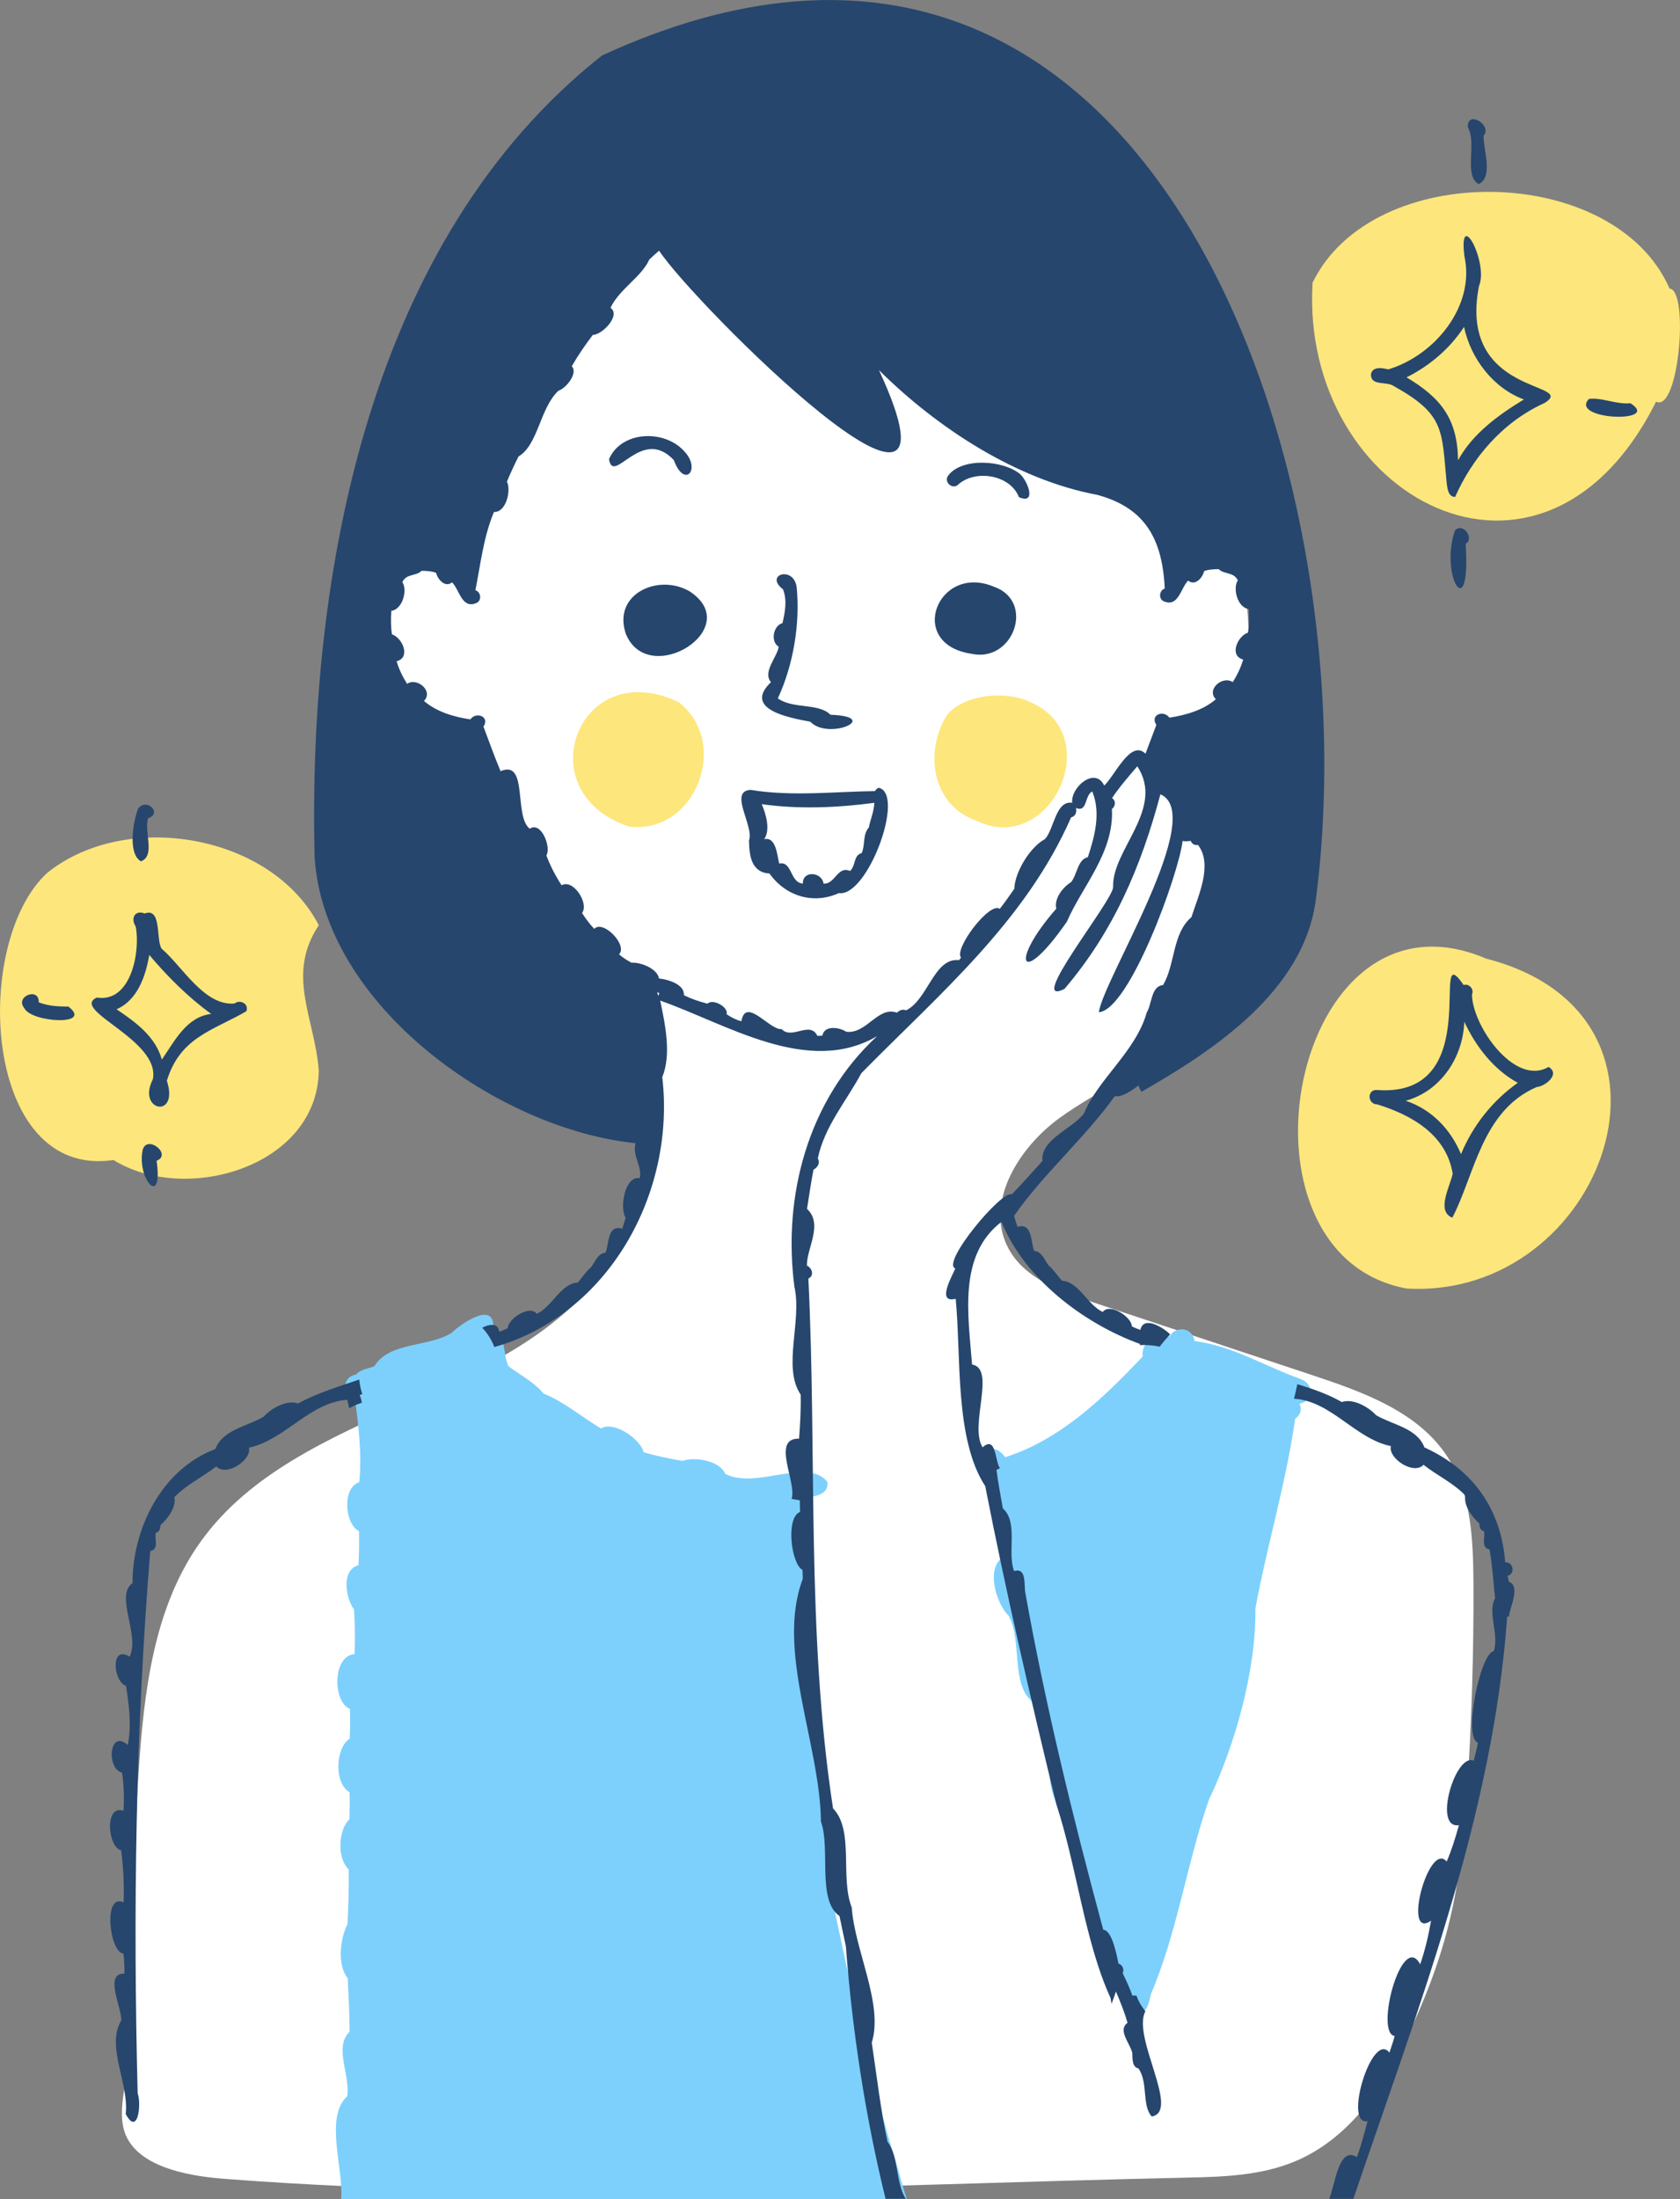
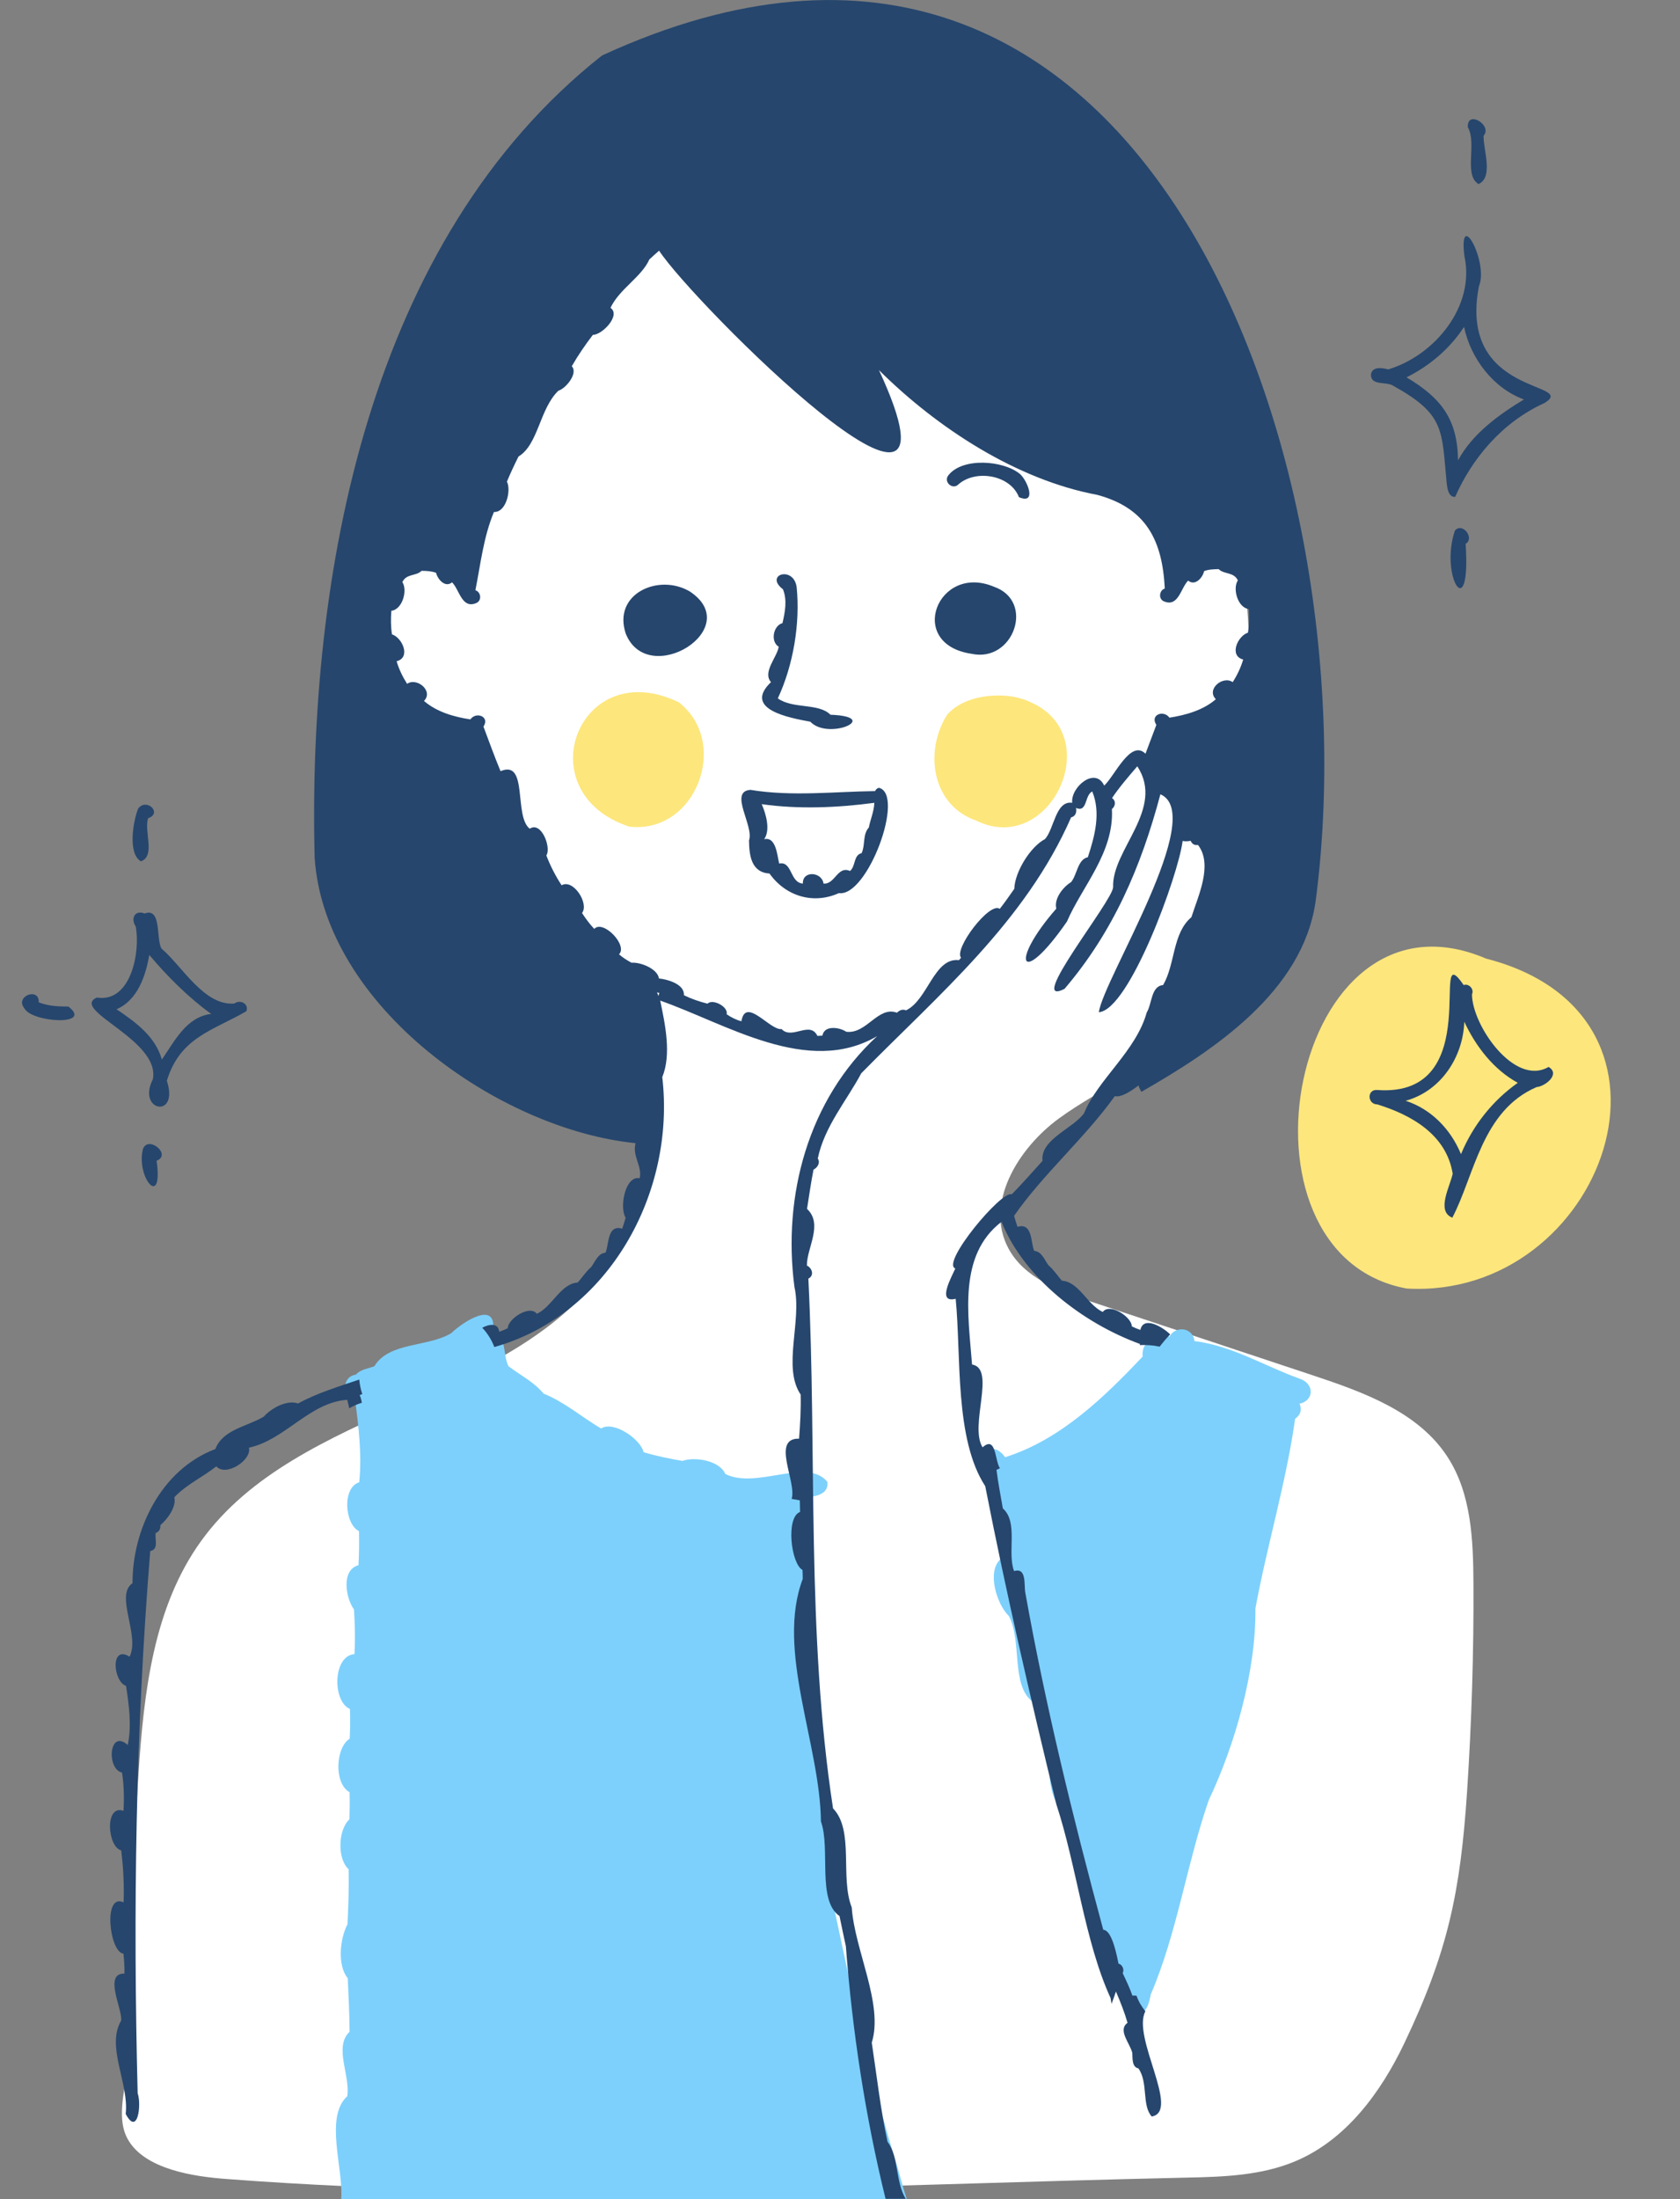
<svg xmlns="http://www.w3.org/2000/svg" version="1.1" id="レイヤー_1" x="0px" y="0px" viewBox="0 0 137.54 180.03" style="enable-background:new 0 0 137.54 180.03;" xml:space="preserve">
  <rect x="0" y="0" width="137.54" height="180.03" fill="#808080" stroke="none" />
  <style type="text/css">
	.st0{fill:#FFFFFF;}
	.st1{fill:#FDE67C;}
	.st2{fill:#7DD0FC;}
	.st3{fill:#26466D;}
</style>
  <g>
    <path class="st0" d="M11.34,145.17c0.44-6.63,1.22-13.6,5.11-19c7.98-11.09,25.82-11.42,33.41-22.78   c5.22-7.82,3.68-14.96-0.51-23.38c-4.2-8.42-10.68-11.93-15.58-19.96c-0.33-0.54-5.6-8.15-5.51-8.77c0.28-2.07,1.3-4.69,3.37-4.95   c1.96-0.25,3.33-2.15,3.82-4.07c0.49-1.92,0.34-0.4,0.61-2.36c0.93-6.75,13.95-22.6,20.46-24.59s13.53,9.3,20.26,10.36   c3.87,0.61,7.82,1.38,11.18,3.4c3.29,1.97,5.8,5,8.23,7.97c1.61,1.97,3.25,3.96,4.31,6.28c1.52,3.3,1.79,7.03,1.75,10.66   c-0.07,6.67-1.08,13.29-2.09,19.88c-0.56,3.66-1.19,7.49-3.46,10.41c-2.54,3.28-6.66,4.84-10.01,7.29s-6.09,6.95-4.14,10.62   c1.3,2.44,4.17,3.51,6.79,4.38c6.05,2.01,12.1,4.02,18.15,6.03c4.16,1.38,8.64,3,11.02,6.68c1.95,3,2.1,6.78,2.12,10.35   c0.03,5.68-0.15,11.36-0.52,17.02c-0.55,8.26-1.57,13.13-5.13,20.6c-1.93,4.06-4.79,7.94-8.93,9.68c-2.75,1.16-5.82,1.28-8.81,1.34   c-26.28,0.58-52.55,2.11-78.76,0.11c-2.52-0.19-6.67-0.76-8.04-3.29c-1.03-1.89-0.02-4.57,0.1-6.63   C10.96,160.71,10.82,152.93,11.34,145.17z" />
    <g>
      <g>
-         <path class="st1" d="M26.1,75.74c-3.86-7.45-15.73-9.49-22.22-4.3c-6.25,5.72-5.29,25.13,5.41,23.52     c5.94,3.68,16.7,0.54,16.81-7.33C25.75,83.27,23.4,79.8,26.1,75.74z" />
        <path class="st1" d="M121.66,78.47c-15.97-6.82-21.73,24.21-6.5,27.01C131.27,106.42,139.84,83.14,121.66,78.47z" />
-         <path class="st1" d="M136.69,23.63c-4.51-10.32-24.3-10.64-29.23-0.49c-1.06,17.55,18.81,28.37,28.12,9.74     C137.46,33.8,138.29,23.73,136.69,23.63z" />
        <path class="st2" d="M106.43,112.87c-2.92-1.04-5.5-2.69-8.64-3.09c-0.13-1.14-1.58-1.28-2.06-0.34l0,0l0,0l0,0l0,0l0,0l0,0     c-0.52-0.62-1.59-0.36-1.75,0.43l0,0l0,0l0,0l0,0c-0.35,0.25-0.49,0.74-0.43,1.18c-3.12,3.29-6.7,6.8-11.26,8.24     c-1.5-2.05-2.81,1.19-1.44,2.27c0.42,2.01,0.81,4.02,1.09,6.05l0,0l0,0c-1.19,1.02-0.33,3.73,0.65,4.67     c1.11,2.06,0.14,5.7,1.98,7.05c0.44,1.77,0.98,3.52,1.4,5.29c-0.14,1.24,0.21,2.91,1.11,3.82c0.65,1.78,1.22,3.58,1.74,5.41     c0.38,1.28,4.33,15.31,5.39,9.42l0,0l0,0c2.16-5.02,2.94-10.68,4.75-15.91c2.17-4.56,3.88-10.62,3.82-15.69l0,0l0,0     c0.96-5.21,2.51-10.27,3.25-15.53c0.47-0.32,0.56-0.76,0.37-1.21l0,0c0-0.01-0.01-0.02-0.01-0.02     C107.57,114.67,107.64,113.29,106.43,112.87z" />
        <path class="st2" d="M73.5,177.49c-2.45-7.84-4.05-15.89-5.77-23.91l0,0c0.58-2.96-0.37-5.95-0.47-8.92     c-0.03-1.38-0.02-3.07-0.8-4.18c-0.16-0.59-0.4-1.15-0.77-1.62l0,0l0,0c0.1-0.33,0.23-0.7,0.27-1.04     c0.94-1.08,0.7-3.44,0.14-4.71c-0.04-3.01-0.02-6.03-0.15-9.04l0,0l0,0c0.42-0.45,0.28-1.06-0.14-1.45l0,0l0,0     c0.81-0.12,2.05-0.2,1.93-1.31c-1.66-2.04-5.82,0.64-8.36-0.65c-0.47-1.1-2.48-1.43-3.51-1.07c-1.07-0.18-2.14-0.4-3.18-0.71     c-0.23-1.06-2.46-2.61-3.48-1.94c-1.59-0.94-2.98-2.16-4.71-2.86c-0.78-0.95-1.9-1.5-2.87-2.24c-0.47-0.91-0.12-2.46-1.28-2.83     l0,0l0,0c0.4-2.67-2.45-0.8-3.4,0.12c-1.89,1.16-5.1,0.71-6.3,2.71c-0.51,0.2-1.14,0.26-1.52,0.69     c-1.17,0.18-1.12,1.75-0.07,1.99c0.3,2.26,0.58,4.54,0.35,6.82c-1.43,0.45-1.18,3.44-0.02,4c0.02,0.93,0.01,1.86-0.04,2.79     c-1.44,0.38-1.05,2.7-0.37,3.62c0.08,1.2,0.11,2.44,0.04,3.66c-1.78,0.12-1.82,3.87-0.37,4.49c0.03,0.81,0.02,1.62-0.02,2.43     c-1.17,0.73-1.3,3.67-0.01,4.38c0.02,0.74,0.01,1.48-0.01,2.22c-0.93,0.85-1.02,3.21-0.07,4.09c0.04,1.5-0.02,3-0.09,4.5     c-0.61,1.16-0.86,3.35,0.02,4.42c0.07,1.46,0.14,2.92,0.15,4.38c-1.31,1.24,0.08,3.62-0.19,5.28c-1.89,1.72-0.28,5.98-0.5,8.43     h46.31C73.96,179.17,73.73,178.34,73.5,177.49z" />
        <path class="st1" d="M55.59,57.5c-8.2-3.99-12.56,7.37-4.07,10.17C56.97,68.29,59.8,60.82,55.59,57.5z" />
        <path class="st1" d="M84.34,57.47c-1.93-0.95-5.39-0.67-6.82,1.07c-1.88,3.03-1.21,7.39,2.41,8.64     C85.99,70.14,90.65,60.18,84.34,57.47z" />
      </g>
      <g>
        <path class="st3" d="M56.46,48.41c-2.55-1.49-6.32,0.2-5.23,3.46C53.05,56.41,61.08,51.45,56.46,48.41z" />
        <path class="st3" d="M66.34,59.08c1.49,1.57,5.91-0.41,1.65-0.57c-0.97-0.98-3.07-0.45-4.31-1.34c1.27-2.73,1.84-6.13,1.54-9.12     c-0.26-1.77-2.67-1-1.12,0.19c0.36,0.88,0.17,1.87-0.04,2.77c-0.76,0.2-1,1.52-0.31,1.93c-0.11,0.84-1.35,2.07-0.63,2.9     C60.78,58.08,64.67,58.77,66.34,59.08z" />
        <path class="st3" d="M81.37,48.03c-4.61-1.94-7.21,4.7-1.83,5.49C82.98,54.27,84.77,49.21,81.37,48.03z" />
        <path class="st3" d="M71.95,64.49c-0.17,0.05-0.25,0.15-0.31,0.27c-3.29,0.04-6.82,0.46-10.2-0.1c-1.81,0.12,0.31,2.96-0.12,4.14     c0.02,1.22,0.17,2.61,1.68,2.71c1.32,1.86,3.59,2.55,5.68,1.6C71.02,73.46,74.14,65.01,71.95,64.49z M71.13,67.74     c-0.52,0.57-0.28,1.44-0.59,2.1c-0.68,0.16-0.47,1.06-0.95,1.46c-1.02-0.46-1.23,1.12-2.17,1.03c-0.13-0.97-1.73-1.09-1.69,0     c-1.07-0.07-0.86-1.86-1.94-1.64c-0.16-0.64-0.25-2.23-1.23-1.99c0.53-0.75,0.15-2.08-0.2-2.87c3.05,0.43,6.22,0.29,9.22-0.11     C71.56,66.41,71.26,67.07,71.13,67.74z" />
-         <path class="st3" d="M55.17,37.67c0.86,2.37,2.29,0.74,0.81-0.77c-1.63-1.76-5.1-1.63-6.12,0.68     C50.2,39.81,52.51,34.81,55.17,37.67z" />
        <path class="st3" d="M83.49,38.79c-1.36-1.11-4.68-1.36-5.84,0.11c-0.45,0.55,0.36,1.26,0.84,0.73c1.42-1.22,4.23-0.75,4.93,1.07     C84.93,41.34,84.1,39.3,83.49,38.79z" />
        <path class="st3" d="M12.51,88.36c-1.33,2.61,2.18,3.28,1.15,0.11c1.09-3.57,3.77-4.1,6.51-5.69c0.23-0.61-0.51-0.99-0.98-0.63     c-2.48,0.21-4.28-3.07-5.97-4.5c-0.46-0.79,0.03-3.39-1.38-2.87c-0.81-0.32-1.16,0.42-0.73,1.06c0.4,2.06-0.38,6.27-3.18,5.82     C5.67,82.68,13.18,85.13,12.51,88.36z M9.54,82.62c1.72-0.74,2.39-2.73,2.68-4.45c1.46,1.74,3.22,3.5,5.07,4.83     c-2.03,0.24-2.99,2.22-4.04,3.74C12.73,84.85,11.1,83.67,9.54,82.62z" />
        <path class="st3" d="M114.1,31.6c4.22,2.35,3.92,3.61,4.34,7.97c0.06,0.43,0.13,1.11,0.69,1.11c1.38-3.13,3.83-6.11,7.32-7.69     c2.8-1.74-7.13-0.52-5.37-9.56c0.82-1.94-1.69-6.55-1.19-2.46c0.9,4.09-2.43,8.13-6.24,9.27c-0.47-0.13-1.3-0.26-1.41,0.4     C112.21,31.63,113.52,31.19,114.1,31.6z M119.86,26.76c0.54,2.58,2.39,5.02,4.9,5.94c-2.07,1.26-4.2,2.79-5.39,4.98     c-0.05-3.37-1.38-5.1-4.22-6.79C117.04,29.95,118.71,28.53,119.86,26.76z" />
        <path class="st3" d="M126.78,87.34c-2.79,1.63-6.27-3.42-6.27-5.95c0.2-0.41-0.26-0.91-0.68-0.75c-2.96-4.31,2,9.23-7.06,8.59     c-0.87-0.09-0.85,1.17,0,1.18c2.81,0.87,5.65,2.49,6.16,5.67c-0.2,1.01-1.38,3.07-0.03,3.6c1.82-3.46,2.4-8.75,6.9-10.69     C126.52,88.93,127.77,87.92,126.78,87.34z M119.61,94.48c-0.84-2.03-2.42-3.68-4.53-4.37c2.88-0.79,4.7-3.56,4.8-6.47     c0.94,2.02,2.4,3.92,4.38,5C122.19,90.1,120.58,92.14,119.61,94.48z" />
        <path class="st3" d="M11.54,70.51c1.22-0.45,0.22-2.49,0.59-3.53c1.19-0.41-0.13-1.7-0.82-0.79     C10.89,67.24,10.45,69.9,11.54,70.51z" />
        <path class="st3" d="M11.69,94.1c-0.54,2.35,1.69,4.91,1.13,0.92C14.11,94.52,12.08,92.87,11.69,94.1z" />
        <path class="st3" d="M5.6,82.4c-0.84-0.01-1.62-0.03-2.43-0.35c0.06-1.27-1.98-0.5-1.18,0.48C2.55,83.71,7.68,84.01,5.6,82.4z" />
        <path class="st3" d="M121.05,15.07c1.24-0.57,0.38-2.8,0.41-3.96c0.76-0.85-1.38-2.16-1.29-0.69     C120.94,11.75,119.8,14.33,121.05,15.07z" />
-         <path class="st3" d="M133.48,33.01c-1.15,0.12-2.36-0.5-3.4-0.35C128.45,34.4,136.1,34.66,133.48,33.01z" />
        <path class="st3" d="M119.11,43.44c-1.27,3.73,1.33,7.87,0.88,1.08C120.76,44.06,119.72,42.71,119.11,43.44z" />
-         <path class="st3" d="M123.54,129.49c-0.03-0.17-0.09-0.35-0.13-0.49c0.67-0.15,0.49-1.15-0.18-1.11c-0.34-4.36-2.64-7.6-6.61-9.4     c-0.62-1.6-2.58-1.83-3.96-2.64c-0.64-0.69-1.88-1.39-2.81-1.08c-1.2-0.68-2.41-1.08-3.64-1.46c-0.08,0.4-0.17,0.8-0.27,1.19     c3.04,0.18,5.01,3.28,7.93,3.88c-0.24,1.01,1.88,2.4,2.67,1.53c1.13,0.89,2.46,1.49,3.44,2.53c-0.2,0.78,0.59,1.81,1.14,2.28     c-0.02,0.28,0.09,0.56,0.38,0.64c0.1,0.51-0.28,1.34,0.45,1.48c0.23,1.33,0.31,2.68,0.45,4.01c-0.65,1.15,0.36,2.93-0.11,4.32     c-1.08,0.11-2.55,7.09-1.29,7.48c-0.09,0.5-0.22,0.99-0.35,1.49c-1.48-0.71-3.37,5.61-1.21,5.27c-0.28,1.01-0.58,2-1,2.98     c-1.46-1.76-3.67,6.49-1.28,4.84c-0.21,1.21-0.49,2.41-0.89,3.57c-1.5-2.79-3.74,5.64-2.09,5.87c-0.12,0.46-0.28,0.91-0.43,1.36     c-1.42-1.84-3.8,6.01-1.79,5.61c-0.26,1-0.53,1.99-0.87,2.95c-1.52-0.98-1.8,2.38-2.27,3.41h1.98     c5.24-15.48,11.43-31.25,12.59-47.66c0.05,0,0.1-0.01,0.15-0.01C123.58,131.61,124.52,129.86,123.54,129.49z" />
        <path class="st3" d="M107.7,73.84c4.7-35.31-13.5-89.97-58.41-69.3c-19.12,15.1-24.11,42.53-23.53,65.69     c0.83,12.2,15.11,22.23,26.27,23.35c-0.28,1.09,0.57,1.89,0.34,2.87c-1.21-0.24-1.67,2.45-1.15,3.23c-0.08,0.3-0.18,0.6-0.28,0.9     c-1.25-0.37-1.07,1.33-1.37,1.97c-0.61,0.04-0.85,0.74-1.17,1.17c-0.49,0.43-0.75,0.89-1.11,1.27c-1.39,0.09-2.08,1.98-3.34,2.56     c-0.56-0.77-2.37,0.4-2.38,1.18c-0.23,0.11-0.46,0.21-0.7,0.29c-0.09-0.79-0.89-0.6-1.39-0.33c0.43,0.45,0.78,1.01,0.99,1.58     c9.41-2.66,14.85-12.65,13.75-22.1c0.76-1.84,0.24-4.31-0.17-6.26c5.43,1.9,12.08,6.23,17.76,2.91     c-5.65,5.21-7.75,13.06-6.77,20.53c0.63,2.8-1,6.58,0.51,8.81c0.03,1.21-0.04,2.41-0.13,3.61c-2.31-0.05-0.17,3.57-0.61,4.93     c0.22,0.04,0.45,0.08,0.67,0.12c0.01,0.32,0.01,0.63,0.02,0.95c-1.18,0.42-0.75,4.23,0.2,4.75c0.01,0.24,0.02,0.49,0.02,0.73     c-2.21,5.85,1.41,13.47,1.49,19.86c0.8,2.24-0.34,6.45,1.52,7.74c0.17,0.82,0.34,1.65,0.52,2.47c0.52,6.86,1.58,13.89,3.25,20.68     h1.65c-0.86-1.42-0.54-3.41-1.49-4.68c-0.58-2.68-0.88-5.4-1.29-8.11c0.98-3.13-1.4-7.56-1.64-11.07     c-0.97-2.44,0.22-6.31-1.53-8.1c-2.2-14.35-1.31-28.96-2.02-43.37c0.52-0.27,0.29-0.88-0.12-1.07c-0.02-1.45,1.36-3.37,0.01-4.64     c0.17-1.07,0.32-2.14,0.53-3.21c0.33-0.17,0.58-0.57,0.35-0.91c0.54-2.63,2.39-4.77,3.56-6.98c6.36-6.47,13.44-12.4,17.18-20.95     c0.37-0.08,0.48-0.45,0.4-0.77c0.95,0.4,0.69-1.04,1.33-1.35c0.72,1.74,0.21,3.65-0.36,5.38c-0.84,0.19-0.87,1.42-1.37,2.04     c-0.66,0.4-1.42,1.36-1.21,2.17c-3.89,4.44-2.94,6.57,0.87,1.06c1.22-2.85,3.87-5.64,3.68-9.21c0.27-0.21,0.37-0.65,0.01-0.9     c0.62-0.92,1.35-1.76,2.07-2.6c2.29,3.5-2.1,6.83-1.98,9.89c-0.01,1.11-7.22,9.97-3.98,8.33l0,0c3.99-4.68,6.26-9.96,7.85-15.93     c3.86,1.67-4.66,15.11-5.04,17.84c2.49-0.17,6.52-11.24,6.86-14.02c0.22,0.05,0.44,0.03,0.66-0.01c0.09,0.23,0.29,0.39,0.6,0.34     c1.24,1.62,0.01,4.17-0.54,5.91c-1.57,1.33-1.31,3.83-2.32,5.56c-1,0.08-0.9,1.56-1.35,2.26c0.01-0.02,0.02-0.04,0.02-0.05     c-0.87,3.19-4.02,5.52-5.14,8.28c-0.89,1.25-3.61,2.15-3.4,3.9c-0.83,0.92-1.65,1.85-2.52,2.74c-0.8-0.38-5.82,5.64-4.62,6.07     c-0.29,0.67-1.56,2.88,0.03,2.48c0.46,4.72-0.1,11.48,2.42,15.34c1.7,8.69,3.76,17.61,5.82,26.04     c1.66,5.03,2.32,11.24,4.44,15.86c0.03,0.16,0.05,0.32,0.08,0.48c0.13-0.33,0.24-0.67,0.36-1.01c0.36,0.84,0.7,1.69,0.95,2.56     c-0.84,0.6,0.22,1.7,0.39,2.47c0.02,0.5-0.02,1.16,0.5,1.26c0.82,1.17,0.26,3.02,1.09,3.94c2.38-0.41-1.65-6.52-0.52-8.61     c-0.31-0.39-0.57-0.82-0.72-1.27c-0.09-0.03-0.21-0.03-0.34-0.01c-0.22-0.63-0.51-1.24-0.8-1.85c0.16-0.28-0.03-0.71-0.34-0.77     c-0.28-1.45-0.67-2.75-1.25-2.78c-2.48-9.18-4.73-18.36-6.38-27.59c-0.12-0.63,0.13-2.09-0.92-1.77     c-0.58-1.54,0.37-3.99-0.92-5.13c-0.18-1.05-0.39-2.1-0.52-3.16c0.1-0.04,0.19-0.08,0.28-0.13c-0.42-0.6-0.29-2.71-1.42-1.71     c-1.11-1.79,1.13-6.44-0.86-6.78c-0.31-4.05-1.16-8.94,2.41-11.68c1.87,4.62,6.67,8.3,11.34,10c-0.01,0.03-0.02,0.06-0.02,0.09     c0.54-0.02,1.08,0.01,1.63,0.13c0.27-0.35,0.55-0.69,0.86-1c-0.49-0.52-2.18-1.6-2.44-0.37c-0.24-0.08-0.47-0.18-0.7-0.29     c-0.01-0.78-1.82-1.95-2.38-1.18c-1.26-0.59-1.95-2.47-3.34-2.56c-0.35-0.38-0.62-0.84-1.11-1.27c-0.32-0.43-0.55-1.13-1.16-1.17     c-0.3-0.64-0.11-2.34-1.37-1.97c-0.1-0.3-0.2-0.6-0.28-0.9c2.38-3.42,5.77-6.34,8.25-9.8c0.53,0.14,1.39-0.46,1.94-0.87     c0.05,0.18,0.14,0.36,0.23,0.52C99.47,85.93,106.62,81.16,107.7,73.84z M53.96,81.35c-0.03,0.07-0.05,0.13-0.05,0.19     c-0.04-0.1-0.08-0.21-0.12-0.31c0.06,0.03,0.13,0.05,0.2,0.07C53.97,81.32,53.97,81.34,53.96,81.35z M102.17,51.79     c-0.85,0.27-1.57,1.9-0.39,2.2c-0.2,0.66-0.49,1.28-0.86,1.85c-0.8-0.56-2.19,0.58-1.38,1.4c-1.04,0.9-2.46,1.3-3.8,1.51     c-0.47-0.66-1.62-0.24-1.07,0.59c-0.3,0.79-0.59,1.57-0.89,2.36c-1.22-1.21-2.53,1.84-3.38,2.61c-0.74-1.58-2.76,0.13-2.62,1.41     c-1.36-0.21-1.47,2.14-2.23,2.97c-1.2,0.63-2.47,2.69-2.51,4.07c-0.39,0.55-0.77,1.11-1.19,1.64c-0.83-0.62-3.78,3.29-3.17,4     c-0.06,0.07-0.11,0.13-0.17,0.2c-2.04-0.24-2.55,3.27-4.34,4.11c-0.29-0.13-0.53,0-0.74,0.19c-1.56-0.57-2.47,1.77-4.15,1.56     c-0.55-0.37-1.8-0.56-1.95,0.32c-0.13,0.01-0.27,0.01-0.41,0.02c-0.61-1.27-2.09,0.35-2.93-0.56c-0.94,0.14-2.95-2.69-3.29-0.64     c-0.44-0.11-0.84-0.32-1.21-0.57c0.16-0.6-1.12-1.3-1.57-0.87c-0.65-0.16-1.34-0.4-1.93-0.69c0.07-0.91-1.35-1.3-2.04-1.37     c-0.12-0.8-1.51-1.35-2.25-1.29c-0.36-0.2-0.71-0.41-1.02-0.69c0.74-0.73-1.3-2.86-2.03-2.08c-0.38-0.4-0.7-0.84-1-1.3     c0.6-0.77-0.72-2.82-1.67-2.27c-0.5-0.76-0.92-1.58-1.25-2.44c0.42-0.64-0.41-2.83-1.36-2.19c-1.33-1.02-0.1-5.69-2.39-4.71     c-0.5-1.2-0.94-2.43-1.4-3.65c0.55-0.83-0.61-1.25-1.07-0.59c-1.34-0.2-2.76-0.61-3.8-1.51c0.81-0.81-0.59-1.96-1.38-1.4     c-0.37-0.58-0.67-1.2-0.86-1.85c1.19-0.3,0.47-1.93-0.38-2.2c-0.1-0.64-0.1-1.28-0.05-1.93c0.9-0.1,1.35-1.67,0.9-2.35     c0.34-0.71,1.12-0.47,1.57-0.92c0.4,0,0.81,0.02,1.19,0.16c0.13,0.54,0.75,1.25,1.31,0.78c0.61,0.61,0.79,2.17,1.95,1.71     c0.52-0.19,0.42-0.93-0.04-1.06c0.43-2.16,0.66-4.36,1.52-6.41c0.99,0.06,1.43-1.78,1.06-2.48c0.29-0.7,0.61-1.38,0.95-2.06     c1.63-0.98,1.72-3.91,3.27-5.39c0.59-0.16,1.64-1.43,1.09-2c0.52-0.9,1.1-1.75,1.73-2.57c0.74,0.02,2.32-1.6,1.44-2.21     c0.74-1.56,2.54-2.52,3.18-3.96c0.27-0.25,0.53-0.49,0.8-0.72c2.73,4.21,26.39,27.87,18,9.78c4.82,4.79,11.33,8.99,17.87,10.21     c4,1.08,5.33,3.71,5.53,7.67c-0.45,0.13-0.56,0.88-0.04,1.06c1.16,0.46,1.34-1.09,1.95-1.71c0.57,0.47,1.19-0.23,1.31-0.78     c0.38-0.14,0.79-0.15,1.19-0.16c0.45,0.45,1.23,0.21,1.57,0.92c-0.45,0.69,0,2.25,0.9,2.35     C102.27,50.51,102.27,51.15,102.17,51.79z" />
        <path class="st3" d="M29.41,112.93c-1.73,0.6-3.37,1.07-5.01,1.96c-0.92-0.32-2.18,0.38-2.81,1.08     c-1.38,0.82-3.35,1.05-3.96,2.65c-4.5,1.7-6.8,6.67-6.78,10.98c-1.47,0.99,0.63,4.26-0.24,6.02c-1.61-1.01-1.34,2.05-0.29,2.39     c0.24,1.6,0.47,3.24,0.14,4.84c-1.53-1.37-1.77,1.95-0.47,2.26c0.16,1.03,0.18,2.09,0.12,3.13c-1.56-0.57-1.32,2.96-0.19,3.23     c0.18,1.41,0.25,2.84,0.2,4.26c-1.72-0.8-1.15,4.11-0.01,4.2c0.05,0.54,0.09,1.08,0.08,1.63c-1.74-0.04-0.15,2.93-0.27,3.85     c-1.26,2.12,0.66,5.16,0.37,7.64c0.98,1.85,1.31-0.76,0.98-1.69c-0.38-14.93-0.17-29.58,1.03-44.39     c0.73-0.14,0.35-0.96,0.45-1.48c0.29-0.09,0.4-0.36,0.38-0.64c0.56-0.47,1.34-1.5,1.14-2.28c0.98-1.04,2.31-1.64,3.44-2.53     c0.79,0.88,2.92-0.52,2.67-1.53c2.96-0.64,4.96-3.71,8.05-3.92c0.05,0.23,0.11,0.46,0.16,0.69c0.33-0.19,0.68-0.34,1.04-0.45     c-0.06-0.21-0.08-0.44-0.19-0.62c0.07-0.03,0.15-0.06,0.22-0.09C29.53,113.73,29.45,113.33,29.41,112.93z" />
      </g>
    </g>
  </g>
</svg>